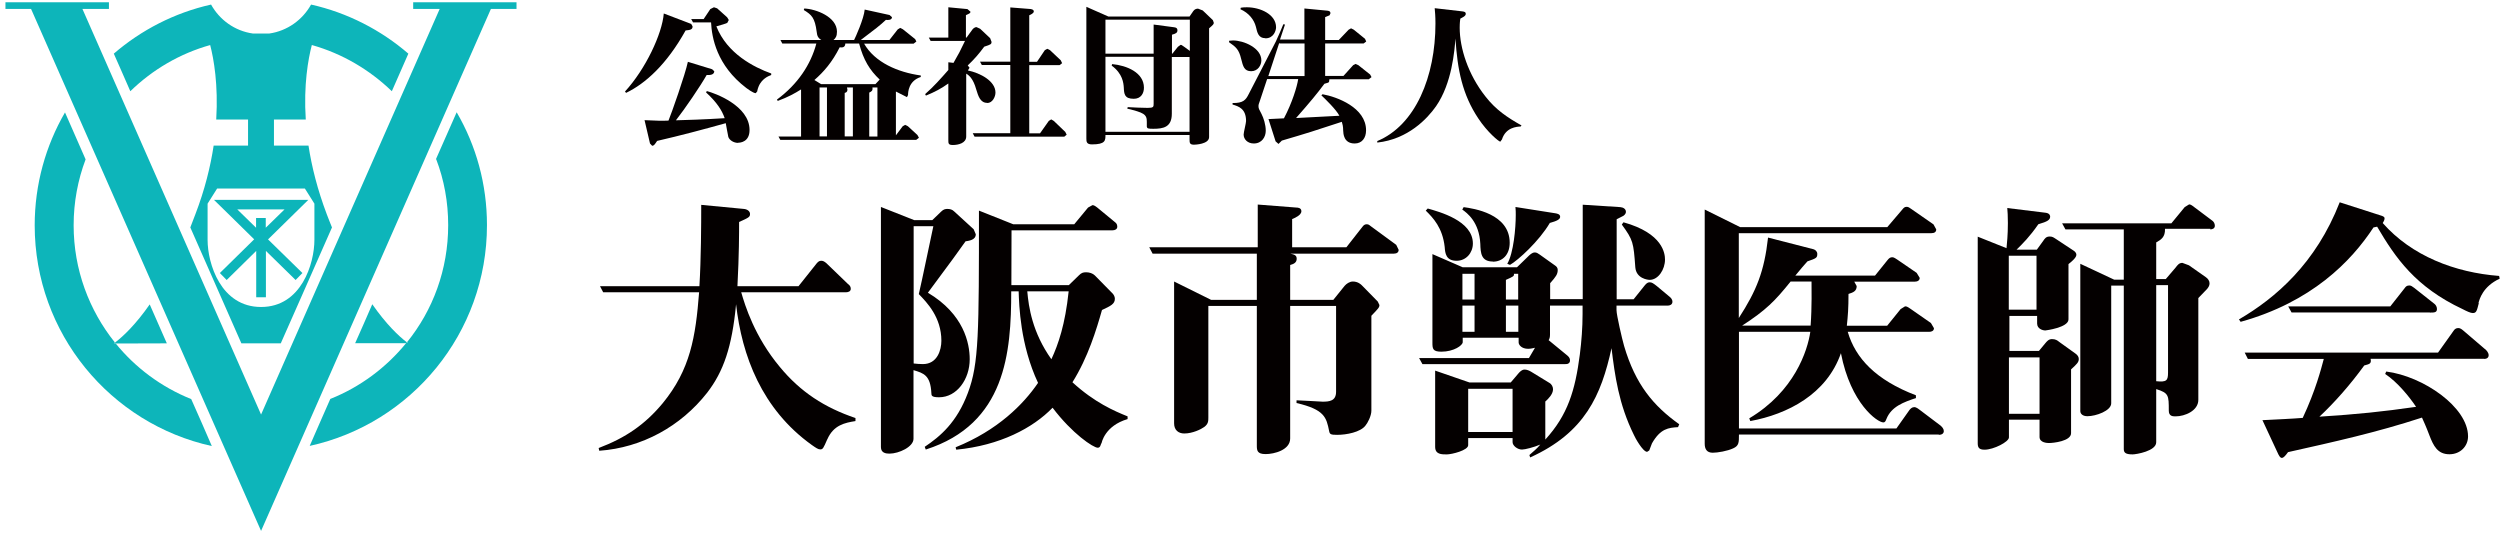
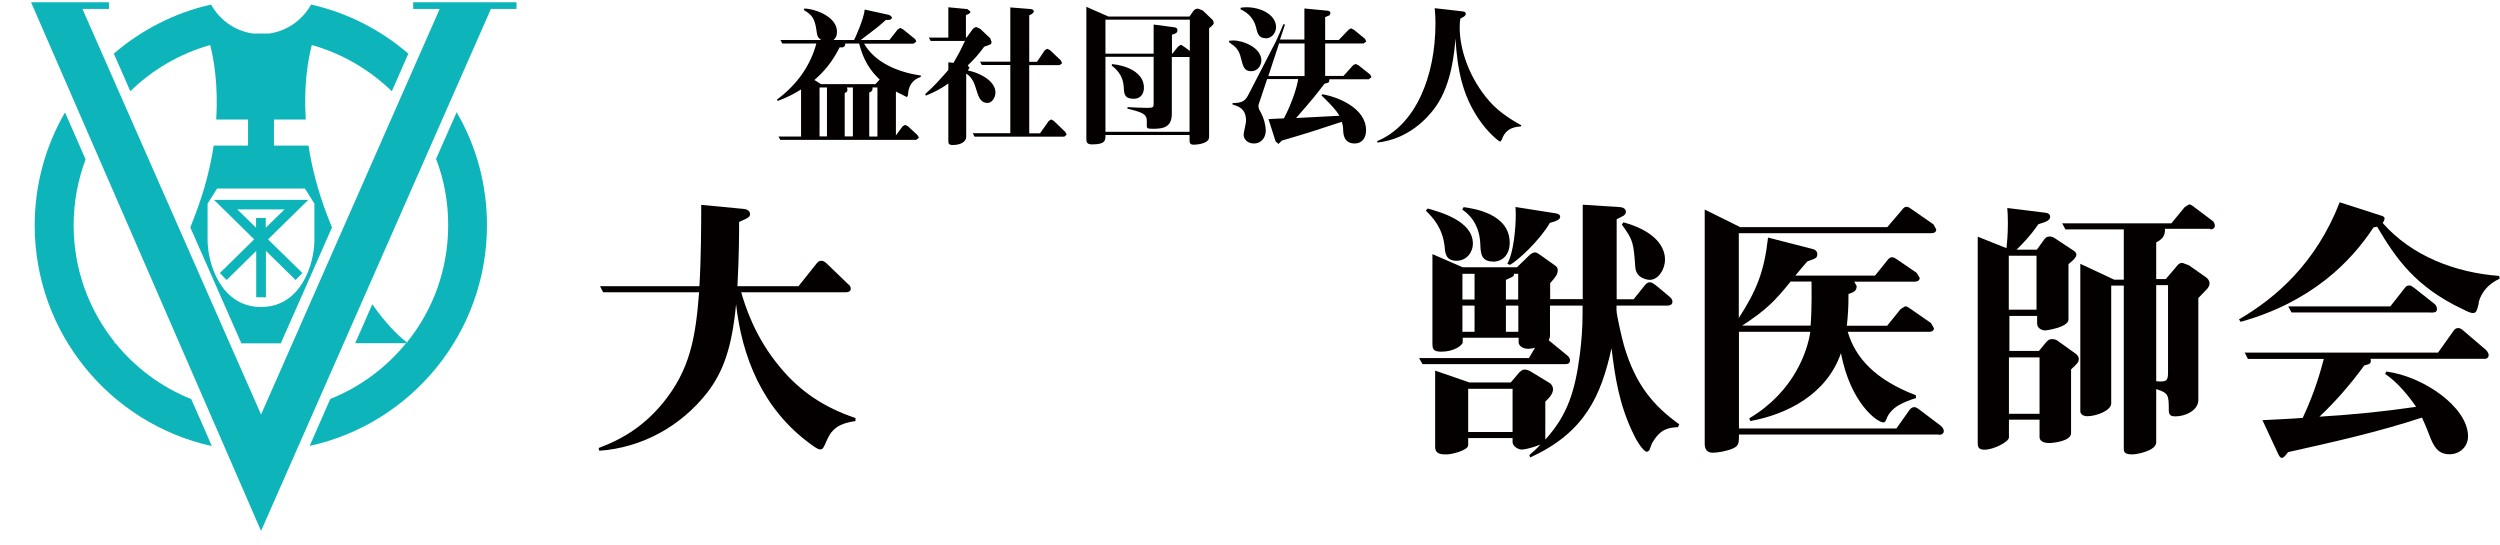
<svg xmlns="http://www.w3.org/2000/svg" width="165" height="36" viewBox="0 0 165 36" fill="none">
  <g clip-path="url(#clip0_573_3976)">
    <path d="M54.601 28.991C54.341 29.59 54.311 29.66 54.131 29.66C53.991 29.66 53.841 29.55 53.581 29.37C50.271 27 48.961 23.46 48.581 20.081C48.311 22.91 47.751 24.52 46.671 25.921C44.931 28.14 42.371 29.55 39.551 29.75L39.511 29.57C41.281 28.901 42.571 28.02 43.741 26.61C45.561 24.39 45.911 22.25 46.141 19.291H39.811L39.601 18.89H46.161C46.271 17.09 46.281 14.841 46.281 13.521L49.101 13.79C49.321 13.81 49.501 13.941 49.501 14.12C49.501 14.32 49.431 14.361 48.781 14.65C48.781 15.351 48.781 16.8 48.671 18.89H52.701L53.911 17.37C53.981 17.3 54.051 17.21 54.201 17.21C54.331 17.21 54.421 17.27 54.541 17.37L55.951 18.73C56.061 18.82 56.151 18.89 56.151 19.061C56.151 19.241 55.971 19.291 55.821 19.291H48.921C49.171 20.16 49.801 22.221 51.471 24.221C52.831 25.87 54.421 26.901 56.461 27.59V27.791C55.771 27.901 55.011 28.05 54.601 29" fill="#040000" />
-     <path d="M63.731 15.92C63.261 16.59 62.831 17.18 61.241 19.32C63.611 20.73 64.001 22.65 64.001 23.71C64.001 25.03 63.151 26.22 61.981 26.22C61.491 26.22 61.471 26.11 61.471 25.95C61.411 24.76 60.961 24.63 60.291 24.43V28.96C60.291 29.49 59.331 29.94 58.701 29.94C58.461 29.94 58.141 29.89 58.141 29.51V13.66L60.341 14.53H61.531L62.111 13.97C62.291 13.79 62.421 13.79 62.541 13.79C62.701 13.79 62.851 13.83 62.971 13.95L64.261 15.13L64.401 15.46C64.401 15.84 63.961 15.89 63.711 15.93M60.641 19.41C60.821 18.67 61.471 15.51 61.601 14.93H60.301V23.99C60.521 24.01 60.661 24.03 60.911 24.03C61.871 24.03 62.131 23.09 62.131 22.49C62.131 20.94 61.181 19.97 60.651 19.42M72.681 29.26C72.641 29.37 72.621 29.55 72.451 29.55C72.161 29.55 70.771 28.63 69.471 26.91C68.171 28.25 66.001 29.4 63.111 29.68L63.071 29.52C65.851 28.4 67.551 26.68 68.511 25.27C67.331 22.76 67.261 20.14 67.231 19.23H66.741C66.741 23.26 66.381 27.98 61.101 29.67L61.031 29.49C62.061 28.8 63.151 27.88 63.881 25.93C64.611 24 64.611 21.97 64.611 13.9L66.871 14.8H70.901L71.811 13.7L72.101 13.54C72.171 13.54 72.241 13.56 72.421 13.7L73.561 14.64C73.651 14.71 73.741 14.78 73.741 14.96C73.741 15.14 73.571 15.2 73.431 15.2H66.761C66.761 16.86 66.761 17.04 66.751 18.82H70.541L71.211 18.17C71.371 18.01 71.481 17.97 71.681 17.97C71.901 17.97 72.121 18.04 72.261 18.18L73.441 19.38C73.511 19.46 73.581 19.58 73.581 19.72C73.581 20.06 73.311 20.19 72.731 20.46C72.371 21.73 71.811 23.59 70.781 25.23C72.241 26.57 73.551 27.13 74.421 27.48V27.66C72.921 28.1 72.701 29.22 72.701 29.27M67.801 19.23C67.891 20.26 68.131 21.94 69.391 23.71C69.851 22.72 70.301 21.42 70.531 19.23H67.801Z" fill="#040000" />
-     <path d="M92.001 16.74H85.151C85.441 16.8 85.581 16.85 85.581 17.08C85.581 17.31 85.421 17.42 85.151 17.49V19.79H88.001L88.741 18.87C88.861 18.73 89.071 18.58 89.291 18.58C89.631 18.58 89.831 18.78 89.881 18.83L90.931 19.9L91.041 20.13C91.041 20.29 90.981 20.35 90.511 20.84V27.11C90.511 27.45 90.261 27.93 90.111 28.1C89.781 28.52 88.881 28.7 88.251 28.7C87.821 28.7 87.761 28.66 87.721 28.44C87.541 27.56 87.431 27.03 85.571 26.6V26.42C85.751 26.42 87.251 26.51 87.291 26.51C87.731 26.51 88.181 26.47 88.181 25.86V20.19H85.151V28.94C85.151 29.7 84.101 29.97 83.531 29.97C82.961 29.97 82.951 29.72 82.951 29.39V20.19H79.751V27.56C79.751 27.78 79.751 27.98 79.481 28.18C79.261 28.34 78.701 28.61 78.161 28.61C77.781 28.61 77.491 28.39 77.491 27.94V18.58L79.931 19.79H82.951V16.74H76.071L75.851 16.32H83.011V13.5L85.571 13.7C85.661 13.7 85.891 13.72 85.891 13.94C85.891 14.21 85.441 14.39 85.281 14.46V16.32H88.861L89.911 14.98C89.981 14.89 90.051 14.8 90.201 14.8C90.351 14.8 90.381 14.87 90.541 14.98L92.151 16.16L92.311 16.49C92.311 16.65 92.191 16.74 92.001 16.74Z" fill="#040000" />
    <path d="M110.75 28.191C110.12 28.231 109.59 28.281 109.03 29.261L108.85 29.731L108.71 29.821C108.42 29.821 107.89 28.841 107.84 28.711C106.83 26.671 106.58 24.761 106.36 22.981C105.68 26.091 104.61 28.551 100.99 30.191L100.94 30.031C101.17 29.831 101.46 29.591 101.66 29.341C101.23 29.521 100.65 29.671 100.45 29.671C100.16 29.671 99.83 29.421 99.83 29.181V28.911H96.9V29.381C96.9 29.721 95.82 29.991 95.48 29.991C95.14 29.991 94.72 29.991 94.72 29.491V24.461L96.98 25.241H99.71L100.22 24.641C100.3 24.551 100.44 24.391 100.62 24.391C100.78 24.391 100.93 24.461 101.05 24.531L102.26 25.271C102.42 25.361 102.5 25.541 102.5 25.691C102.5 26.021 102.17 26.341 101.99 26.501V29.011C103.47 27.391 103.96 25.781 104.27 23.391C104.38 22.521 104.45 21.621 104.45 20.731V20.171H102.3V22.091C102.3 22.244 102.27 22.364 102.21 22.451L103.44 23.461C103.51 23.531 103.62 23.601 103.62 23.791C103.62 23.981 103.46 24.041 103.31 24.031H93.88L93.66 23.631H100.91L101.31 22.951C101.22 22.971 101.04 23.021 100.86 23.021C100.41 23.021 100.23 22.751 100.23 22.601V22.291H96.54V22.581C96.54 22.791 95.96 23.211 95.13 23.211C94.55 23.211 94.54 23.011 94.54 22.591V16.771L96.54 17.641H100.12L100.81 16.971C100.97 16.811 101.12 16.661 101.3 16.661C101.42 16.661 101.5 16.721 101.62 16.801L102.63 17.521C102.71 17.571 102.81 17.661 102.81 17.811C102.81 18.101 102.69 18.261 102.31 18.691V19.741H104.46V13.511L106.95 13.671C107.15 13.691 107.31 13.801 107.31 13.981C107.31 14.141 107.15 14.241 107.13 14.251L106.7 14.471V19.751H107.82L108.54 18.851C108.68 18.671 108.78 18.631 108.88 18.631C109.02 18.631 109.12 18.701 109.35 18.881L110.2 19.591C110.27 19.651 110.38 19.751 110.38 19.921C110.38 20.101 110.21 20.171 110.07 20.171H106.69V20.471C106.69 20.791 107.06 22.381 107.19 22.831C107.94 25.381 109.13 26.791 110.83 28.001M96.14 17.211C95.43 17.211 95.38 16.721 95.35 16.301C95.21 15.031 94.59 14.381 94.1 13.901L94.23 13.761C94.99 13.981 97.21 14.561 97.21 16.071C97.21 16.691 96.76 17.211 96.14 17.211ZM98.53 17.261C97.75 17.261 97.72 16.701 97.7 16.091C97.63 14.641 96.82 14.051 96.51 13.831L96.6 13.671C97.25 13.761 99.64 14.101 99.64 16.021C99.64 16.831 99.15 17.271 98.53 17.271M97.32 18.071H96.52V19.771H97.32V18.071ZM97.32 20.171H96.52V21.901H97.32V20.171ZM99.83 25.661H96.9V28.511H99.83V25.661ZM100.21 18.071H99.92C99.94 18.231 99.88 18.251 99.39 18.471V19.771H100.2V18.071H100.21ZM100.21 20.171H99.39V21.901H100.21V20.171ZM102.29 14.711C101.59 15.911 100.18 17.191 99.66 17.481L99.48 17.411C99.9 16.691 100.04 15.041 100.04 14.191C100.04 13.971 100.04 13.921 100.02 13.661L102.68 14.081C102.77 14.101 102.97 14.131 102.97 14.311C102.97 14.471 102.77 14.581 102.3 14.711M108.89 18.471C108.74 18.471 107.99 18.381 107.93 17.641C107.81 15.991 107.79 15.851 107.04 14.821L107.15 14.671C109.77 15.401 109.89 16.751 109.89 17.131C109.89 17.781 109.45 18.471 108.88 18.471" fill="#040000" />
    <path d="M127.961 28.68H114.771C114.771 29.21 114.771 29.42 114.391 29.59C114.011 29.77 113.361 29.88 113.041 29.88C112.641 29.88 112.511 29.63 112.511 29.28V13.83L114.851 14.99H124.561L125.551 13.83C125.641 13.72 125.701 13.65 125.841 13.65C125.961 13.65 126.021 13.71 126.171 13.81L127.611 14.81L127.791 15.14C127.791 15.32 127.661 15.39 127.461 15.39H114.761V20.99C115.931 19.18 116.441 17.92 116.691 15.68L119.691 16.45C119.831 16.49 119.941 16.61 119.941 16.76C119.941 17.02 119.871 17.05 119.291 17.25C119.171 17.37 118.761 17.86 118.491 18.19H123.751L124.581 17.16C124.691 17.02 124.781 16.98 124.871 16.98C124.961 16.98 124.991 16.98 125.231 17.14L126.501 18.01L126.701 18.34C126.701 18.52 126.541 18.59 126.371 18.59H122.381L122.541 18.88C122.541 19.21 122.321 19.3 122.001 19.4C122.001 20.34 121.961 20.85 121.891 21.5H124.551L125.441 20.4L125.731 20.22C125.821 20.22 125.861 20.22 126.091 20.38L127.441 21.32L127.641 21.66C127.641 21.84 127.481 21.9 127.331 21.9H121.951C122.461 23.65 123.811 25.08 126.451 26.09V26.27C125.661 26.54 124.831 26.82 124.501 27.66C124.451 27.79 124.411 27.88 124.301 27.88C123.921 27.88 122.151 26.66 121.501 23.31C120.561 26.02 117.971 27.34 115.521 27.79L115.451 27.61C118.431 25.84 119.301 23.14 119.481 21.9H114.771V28.28H125.161L126.031 27.05C126.091 26.98 126.191 26.87 126.341 26.87C126.491 26.87 126.671 27.03 126.701 27.05L128.091 28.1C128.181 28.19 128.291 28.3 128.291 28.45C128.291 28.63 128.131 28.7 127.961 28.7M118.181 18.58C117.151 19.86 116.571 20.46 114.981 21.49H119.501C119.591 20.28 119.561 18.94 119.561 18.58H118.181Z" fill="#040000" />
    <path d="M136.69 24.38V28.59C136.69 29.12 135.51 29.24 135.23 29.24C135.12 29.24 134.61 29.22 134.61 28.84V27.7H132.59V28.87C132.59 29.16 131.58 29.68 130.98 29.68C130.6 29.68 130.53 29.52 130.53 29.25V15.62L132.43 16.38C132.46 16.04 132.52 15.53 132.52 14.72C132.52 14.25 132.5 13.96 132.48 13.73L135 14.04C135.29 14.07 135.31 14.25 135.31 14.29C135.31 14.51 135.15 14.62 134.53 14.8C133.97 15.61 133.5 16.08 133.09 16.48H134.43L134.85 15.9C134.96 15.74 135.04 15.61 135.28 15.61C135.47 15.61 135.53 15.67 135.72 15.79L136.84 16.53C136.92 16.58 137.04 16.67 137.04 16.82C137.04 17 136.74 17.26 136.52 17.43V21.08C136.52 21.62 135.01 21.81 134.99 21.81C134.83 21.81 134.45 21.71 134.45 21.35V20.85H132.62V23.16H134.57L134.96 22.69C135.09 22.53 135.21 22.38 135.43 22.38C135.67 22.38 135.79 22.47 135.9 22.56L137 23.35C137.11 23.43 137.2 23.55 137.2 23.69C137.2 23.91 137.07 24.03 136.71 24.36M134.41 16.88H132.58V20.44H134.41V16.88ZM134.61 23.59H132.59V27.31H134.61V23.59ZM145.89 15.1H142.89C142.91 15.66 142.62 15.82 142.31 16V18.42H142.94L143.59 17.66C143.73 17.48 143.82 17.35 144.04 17.35L144.47 17.51L145.58 18.29C145.72 18.38 145.83 18.54 145.83 18.69C145.83 18.84 145.78 18.93 145.67 19.07L145.09 19.67V26.39C145.09 27.11 144.2 27.48 143.59 27.48C143.41 27.48 143.14 27.48 143.14 27.1C143.14 26.09 143.14 25.94 142.31 25.68V29.19C142.31 29.77 140.99 29.99 140.75 29.99C140.25 29.99 140.17 29.85 140.17 29.63V18.85H139.34V26.62C139.34 27.11 138.33 27.47 137.77 27.47C137.48 27.47 137.3 27.33 137.3 27.13V17.41L139.54 18.46H140.17V15.14H136.32L136.1 14.74H143.31L144.19 13.67L144.48 13.49C144.57 13.49 144.64 13.53 144.82 13.67L146.02 14.57C146.1 14.63 146.18 14.75 146.18 14.9C146.18 15.08 146.02 15.14 145.87 15.14M143.09 18.82H142.31V25.16C143 25.23 143.09 25.12 143.09 24.58V18.81V18.82Z" fill="#040000" />
    <path d="M163.601 20.011C163.471 20.521 163.441 20.661 163.201 20.661C163.061 20.661 162.821 20.551 162.531 20.401C159.421 18.941 158.101 17.021 156.891 14.961L156.65 15.011C155.17 17.271 152.551 19.941 147.881 21.241L147.771 21.081C150.191 19.671 152.851 17.381 154.421 13.351L157.221 14.251C157.381 14.311 157.381 14.381 157.381 14.411C157.381 14.561 157.29 14.641 157.26 14.721C159.17 16.891 162.031 17.991 164.941 18.211L164.98 18.391C163.86 18.911 163.641 19.761 163.581 20.001M163.961 23.681H156.461C156.521 24.011 156.4 24.021 156.04 24.121C155.14 25.361 154.091 26.561 153.081 27.501C155.591 27.341 157.231 27.171 159.461 26.851C159.041 26.221 158.251 25.231 157.421 24.681L157.491 24.521C159.931 24.831 162.891 26.871 162.891 28.801C162.891 29.451 162.381 29.981 161.661 29.981C160.881 29.981 160.61 29.431 160.34 28.731C160.11 28.121 159.961 27.811 159.851 27.561C156.851 28.541 154.09 29.151 151.01 29.841C150.85 30.061 150.721 30.221 150.601 30.221C150.491 30.221 150.42 30.101 150.29 29.811L149.321 27.731C150.121 27.691 151.4 27.631 151.98 27.581C152.83 25.771 153.19 24.361 153.37 23.691H148.361L148.15 23.271H160.911L161.951 21.811C161.991 21.751 162.081 21.651 162.241 21.651C162.371 21.651 162.461 21.721 162.571 21.811L164.09 23.111C164.09 23.111 164.251 23.271 164.251 23.441C164.251 23.621 164.111 23.691 163.941 23.691M160.37 20.621H151.241L151.021 20.221H157.76L158.721 19.001C158.771 18.931 158.84 18.841 159.01 18.841C159.14 18.841 159.19 18.901 159.34 19.001L160.681 20.061C160.731 20.101 160.84 20.221 160.84 20.391C160.84 20.631 160.66 20.631 160.37 20.631" fill="#040000" />
-     <path d="M45.25 2.01C44 4.26 42.59 5.52 41.32 6.13L41.25 6.04C42.61 4.56 43.7 2.24 43.81 0.89L45.62 1.58L45.71 1.74C45.71 1.93 45.6 1.98 45.25 2.01ZM48.71 9.43C48.43 9.43 48.15 9.26 48.07 9.04C48.03 8.9 47.93 8.25 47.9 8.13C46.4 8.55 44.89 8.95 43.37 9.3C43.22 9.52 43.17 9.62 43.04 9.62L42.9 9.47L42.54 7.93C43.39 7.97 43.65 7.98 44.12 7.96C44.31 7.51 45.23 4.9 45.4 4.08L47 4.57L47.14 4.7C47.14 4.99 46.74 4.95 46.64 4.95C46.22 5.69 45.22 7.16 44.61 7.94C45.32 7.92 46.41 7.89 47.83 7.8C47.65 7.29 47.33 6.77 46.6 6.1L46.65 6.01C47.15 6.14 49.47 6.96 49.47 8.58C49.47 9.37 48.86 9.42 48.72 9.42M49.99 6.01L49.88 6.15C49.71 6.15 49.3 5.84 49.26 5.81C47.29 4.31 46.98 2.47 46.93 1.48H45.74L45.62 1.26H46.44L46.88 0.6L47.12 0.48L47.33 0.55L47.99 1.14L48.1 1.32L48 1.51C47.94 1.55 47.57 1.66 47.28 1.74C47.99 3.54 49.76 4.44 50.9 4.85V4.95C50.7 5.03 50.14 5.23 49.98 6" fill="#040000" />
    <path d="M59.93 6.271L59.86 6.411L59.13 6.041V8.931L59.58 8.331L59.74 8.241L59.92 8.331L60.55 8.911L60.65 9.091L60.47 9.231H51.5L51.38 9.011H52.87V5.901C52.46 6.161 52.01 6.411 51.33 6.661L51.28 6.571C52.66 5.551 53.51 4.261 53.88 2.871H51.63L51.51 2.641H54.21C53.98 2.501 53.93 2.361 53.9 2.091C53.78 1.181 53.58 0.981 53.05 0.661L53.08 0.561C53.85 0.591 55.24 1.111 55.24 2.091C55.24 2.391 55.15 2.521 55.01 2.641H56.37C56.45 2.491 57.02 1.231 57.07 0.631L58.71 0.991L58.87 1.131C58.87 1.331 58.61 1.331 58.47 1.311C58.1 1.661 57.74 1.941 56.81 2.641H58.7L59.25 1.941L59.41 1.841L59.59 1.931L60.4 2.581L60.48 2.741L60.3 2.881H57.03C57.74 4.121 59.26 4.771 60.77 4.981V5.081C59.96 5.341 59.93 6.091 59.93 6.281M56.69 2.871H55.79C55.79 3.161 55.54 3.141 55.42 3.121C54.92 4.111 54.37 4.741 53.75 5.281L54.19 5.551H57.78L58.06 5.251C57.4 4.631 56.99 3.961 56.7 2.871M54.58 5.771H54.09V9.001H54.58V5.771ZM56.29 5.771H55.9L55.93 5.911C55.93 6.081 55.83 6.111 55.75 6.131V9.001H56.29V5.771ZM57.91 5.771H57.58C57.61 5.991 57.53 6.031 57.37 6.111V9.011H57.91V5.781V5.771Z" fill="#040000" />
    <path d="M65.16 6.79C64.68 6.79 64.561 6.31 64.43 5.9C64.231 5.18 63.95 4.97 63.77 4.86V9.01C63.77 9.44 63.261 9.57 62.891 9.57C62.59 9.57 62.59 9.47 62.59 9.23V5.51C62.13 5.84 61.7 6.07 61.111 6.31L61.06 6.21C61.641 5.7 62.071 5.21 62.59 4.62V4.11L62.931 4.15C63.27 3.56 63.38 3.36 63.691 2.7H61.42L61.3 2.48H62.59V0.48L63.85 0.6L64.05 0.77C64.05 0.86 64.02 0.88 63.751 1V2.48H63.791L64.201 1.92C64.201 1.92 64.311 1.79 64.451 1.79L64.691 1.9L65.35 2.52L65.441 2.76C65.441 2.92 65.391 2.94 64.96 3.08C64.6 3.57 64.281 3.93 63.87 4.32L63.99 4.47L63.88 4.65C64.701 4.82 65.701 5.35 65.701 6.11C65.701 6.38 65.51 6.8 65.15 6.8M70.231 9.02H64.32L64.201 8.79H66.68V4.29H64.8L64.68 4.07H66.68V0.49L67.951 0.59C68.031 0.59 68.231 0.62 68.231 0.75C68.231 0.88 68.031 0.96 67.93 1.01V4.08H68.441L68.96 3.31L69.121 3.22L69.3 3.31L70.01 3.98L70.1 4.17L69.93 4.3H67.93V8.8H68.641L69.221 7.98L69.38 7.88L69.55 7.98L70.311 8.71L70.4 8.89L70.231 9.03" fill="#040000" />
    <path d="M79.8 1.86V9.05C79.8 9.52 78.87 9.55 78.8 9.55C78.52 9.55 78.51 9.42 78.51 9.21V8.91H72.96C72.96 9.27 72.96 9.53 72.07 9.53C71.71 9.53 71.7 9.35 71.7 9.14V0.45L73.15 1.09H78.51L78.75 0.74C78.84 0.6 78.98 0.57 79.07 0.57L79.38 0.69L80.05 1.33L80.11 1.5C80.11 1.59 80.08 1.63 79.81 1.86M78.51 1.3H72.96V3.54H76.14V1.62L77.5 1.8C77.68 1.82 77.71 1.91 77.71 2C77.71 2.17 77.6 2.22 77.35 2.29V3.54H77.38L77.74 3.09L77.92 2.96C77.98 2.96 78 2.98 78.13 3.07L78.53 3.36V1.3H78.51ZM78.51 3.76H77.34V7.51C77.34 8.4 76.77 8.5 76.12 8.5C75.77 8.5 75.71 8.48 75.69 8.36V8.04C75.7 7.53 75.46 7.43 74.4 7.17L74.43 7.07C74.71 7.09 75.44 7.12 75.75 7.12C76.13 7.12 76.14 7.05 76.14 6.85V3.75H72.96V8.7H78.51V3.76ZM74.83 6.52C74.21 6.52 74.19 6.2 74.17 5.77C74.15 5.49 74.1 4.86 73.37 4.33L73.4 4.23C74.37 4.32 75.5 4.79 75.5 5.79C75.5 6.15 75.31 6.52 74.83 6.52Z" fill="#040000" />
    <path d="M82.58 4.7C82.12 4.7 82.04 4.38 81.92 3.9C81.77 3.26 81.57 3.1 81.12 2.79V2.69L81.38 2.67C82.08 2.67 83.25 3.16 83.25 3.99C83.25 4.29 83.03 4.7 82.58 4.7ZM90.35 5.23H87.74L87.72 5.39C87.69 5.45 87.68 5.46 87.41 5.53C86.92 6.19 86.49 6.71 85.54 7.79L88.4 7.64C88.18 7.22 87.47 6.54 87.21 6.29L87.29 6.22C88.24 6.39 90.16 7.1 90.16 8.6C90.16 9.12 89.88 9.47 89.41 9.47C88.68 9.47 88.66 8.82 88.65 8.62C88.65 8.33 88.6 8.18 88.56 8.04C86.74 8.64 86.27 8.79 84.6 9.28L84.38 9.5L84.19 9.33L83.72 7.86L84.74 7.81C85.28 6.79 85.61 5.71 85.68 5.22H83.63L83.16 6.63C83.09 6.84 83.06 6.89 83.06 7C83.06 7.16 83.1 7.22 83.26 7.52C83.4 7.79 83.54 8.23 83.54 8.63C83.54 9.03 83.29 9.47 82.75 9.47C82.34 9.47 82.08 9.19 82.08 8.88C82.08 8.74 82.24 8.12 82.24 7.99C82.24 7.17 81.75 7.02 81.35 6.9V6.8C82.05 6.81 82.22 6.6 82.41 6.22C82.69 5.67 83.95 3.25 84.2 2.75C84.38 2.37 84.54 1.99 84.7 1.6L84.81 1.62L84.48 2.61H86.09V0.56L87.56 0.7C87.69 0.71 87.81 0.73 87.81 0.88L87.75 1.01L87.46 1.13V2.64H88.36L89.01 1.96L89.17 1.87L89.35 1.96L90.09 2.56L90.17 2.74L90 2.87H87.46V5.01H88.67L89.31 4.3L89.47 4.22L89.65 4.3L90.43 4.92L90.52 5.09L90.35 5.22M83.51 2.52C83.06 2.52 82.98 2.16 82.89 1.77C82.77 1.3 82.43 0.86 81.87 0.61L81.89 0.51C82 0.49 82.11 0.48 82.29 0.48C83.18 0.48 84.22 0.95 84.22 1.8C84.22 2.02 84.06 2.53 83.52 2.53M86.1 2.87H84.45L84.43 2.83L83.71 5.02H86.1V2.88V2.87Z" fill="#040000" />
    <path d="M100.36 8.35C100.1 8.36 99.38 8.41 99.13 9.2L99.02 9.35C98.93 9.35 98.17 8.73 97.57 7.82C96.51 6.23 96.19 4.6 96.06 2.54C96 3.33 95.83 5.5 94.78 7.01C94.2 7.84 92.92 9.19 90.9 9.41V9.31C93.43 8.26 94.74 5.04 94.74 1.55C94.74 1.08 94.71 0.77 94.69 0.54L96.51 0.75C96.65 0.77 96.74 0.79 96.74 0.92C96.74 1.07 96.5 1.16 96.38 1.23C96.34 1.51 96.34 1.73 96.34 1.83C96.34 3.17 96.89 4.92 98.05 6.38C98.73 7.25 99.48 7.75 100.42 8.28" fill="#040000" />
    <path d="M16.77 15.8C15.64 16.91 14.51 18.02 14.51 18.02L14.96 18.48C14.96 18.48 15.9 17.56 16.91 16.56V19.62H17.55V16.56C18.57 17.55 19.51 18.48 19.51 18.48L19.96 18.02C19.96 18.02 18.82 16.9 17.69 15.8C18.73 14.78 20.35 13.19 20.35 13.19H14.12C14.12 13.19 15.75 14.78 16.78 15.8M17.54 15.03V14.39H16.9V15.03C16.32 14.46 15.94 14.09 15.66 13.82H18.78C18.51 14.09 18.12 14.46 17.54 15.03Z" fill="#0DB5BA" />
    <path d="M28.79 10.51C29.31 11.87 29.58 13.33 29.58 14.86C29.58 17.79 28.57 20.48 26.86 22.59L26.93 22.64H26.81C25.49 24.26 23.78 25.54 21.8 26.33C21.33 27.41 20.86 28.45 20.44 29.43C27.14 27.96 32.14 21.99 32.14 14.86C32.14 12.15 31.42 9.6 30.14 7.41C29.72 8.37 29.26 9.41 28.77 10.51" fill="#0DB5BA" />
    <path d="M7.63 22.66H7.51L7.58 22.6C5.88 20.48 4.86 17.79 4.86 14.87C4.86 13.34 5.14 11.87 5.65 10.52C5.17 9.42 4.71 8.38 4.29 7.42C3.02 9.61 2.29 12.16 2.29 14.87C2.29 22.01 7.3 27.97 13.98 29.44C13.56 28.47 13.11 27.43 12.62 26.34C10.65 25.55 8.93 24.27 7.62 22.65" fill="#0DB5BA" />
    <path d="M13.871 2.971C14.111 3.891 14.411 5.601 14.271 7.891H16.371V9.611H14.101C13.891 10.991 13.521 12.511 12.891 14.151C12.781 14.451 12.671 14.731 12.561 15.011C13.831 17.881 15.041 20.651 15.931 22.661H18.531C19.431 20.641 20.641 17.881 21.911 15.011C21.801 14.731 21.681 14.451 21.571 14.151C20.951 12.511 20.571 10.991 20.361 9.611H18.081V7.891H20.181C20.031 5.601 20.341 3.891 20.581 2.971C22.601 3.541 24.401 4.611 25.861 6.021C26.271 5.091 26.641 4.251 26.951 3.541C25.141 1.981 22.941 0.841 20.531 0.301C19.971 1.311 18.961 2.041 17.781 2.211H16.681C15.491 2.041 14.491 1.311 13.931 0.301C11.521 0.841 9.321 1.981 7.511 3.541C7.831 4.251 8.191 5.091 8.601 6.021C10.061 4.601 11.871 3.531 13.881 2.971M20.121 12.441L20.751 13.441V15.831C20.751 17.391 19.891 20.261 17.231 20.261C14.571 20.261 13.701 17.391 13.701 15.831V13.441L14.331 12.441H20.111H20.121Z" fill="#0DB5BA" />
-     <path d="M11.011 22.661C10.641 21.811 10.261 20.951 9.881 20.091C8.961 21.411 8.151 22.181 7.591 22.611L7.641 22.671" fill="#0DB5BA" />
    <path d="M24.57 20.08C24.2 20.95 23.81 21.81 23.44 22.65H26.82L26.86 22.6C26.3 22.17 25.49 21.4 24.57 20.08Z" fill="#0DB5BA" />
    <path d="M26.87 22.601L26.82 22.661H26.94L26.87 22.601Z" fill="#0DB5BA" />
    <path d="M7.631 22.661L7.591 22.601L7.511 22.661" fill="#0DB5BA" />
-     <path d="M17.23 27.36L5.44 0.59H7.19V0.15H0.36V0.59H2.05L17.23 35.04L32.4 0.59H34.09V0.15H27.27V0.59H29.02" fill="#0DB5BA" />
+     <path d="M17.23 27.36L5.44 0.59H7.19V0.15H0.36H2.05L17.23 35.04L32.4 0.59H34.09V0.15H27.27V0.59H29.02" fill="#0DB5BA" />
  </g>
  <defs>
    <clipPath id="clip0_573_3976">
      <rect width="164.64" height="34.89" fill="white" transform="translate(0.36 0.15)" />
    </clipPath>
  </defs>
</svg>